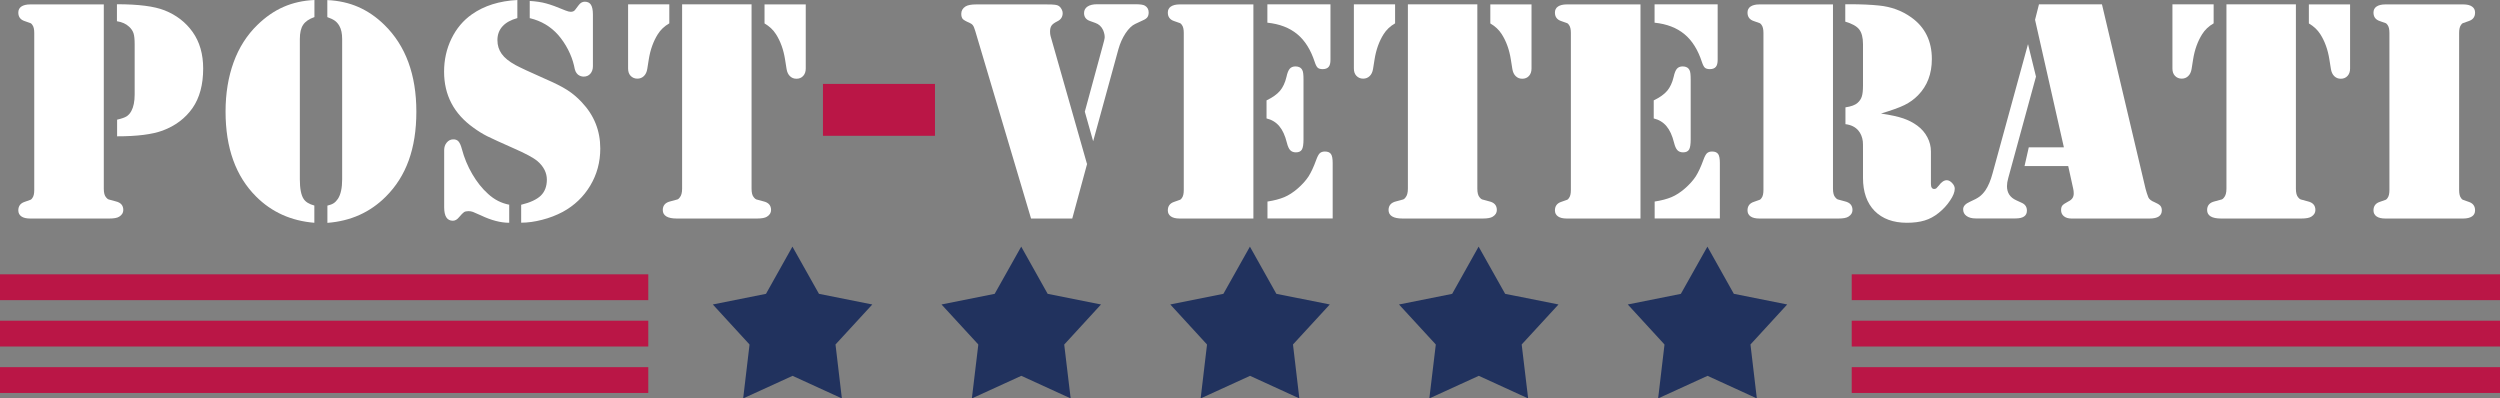
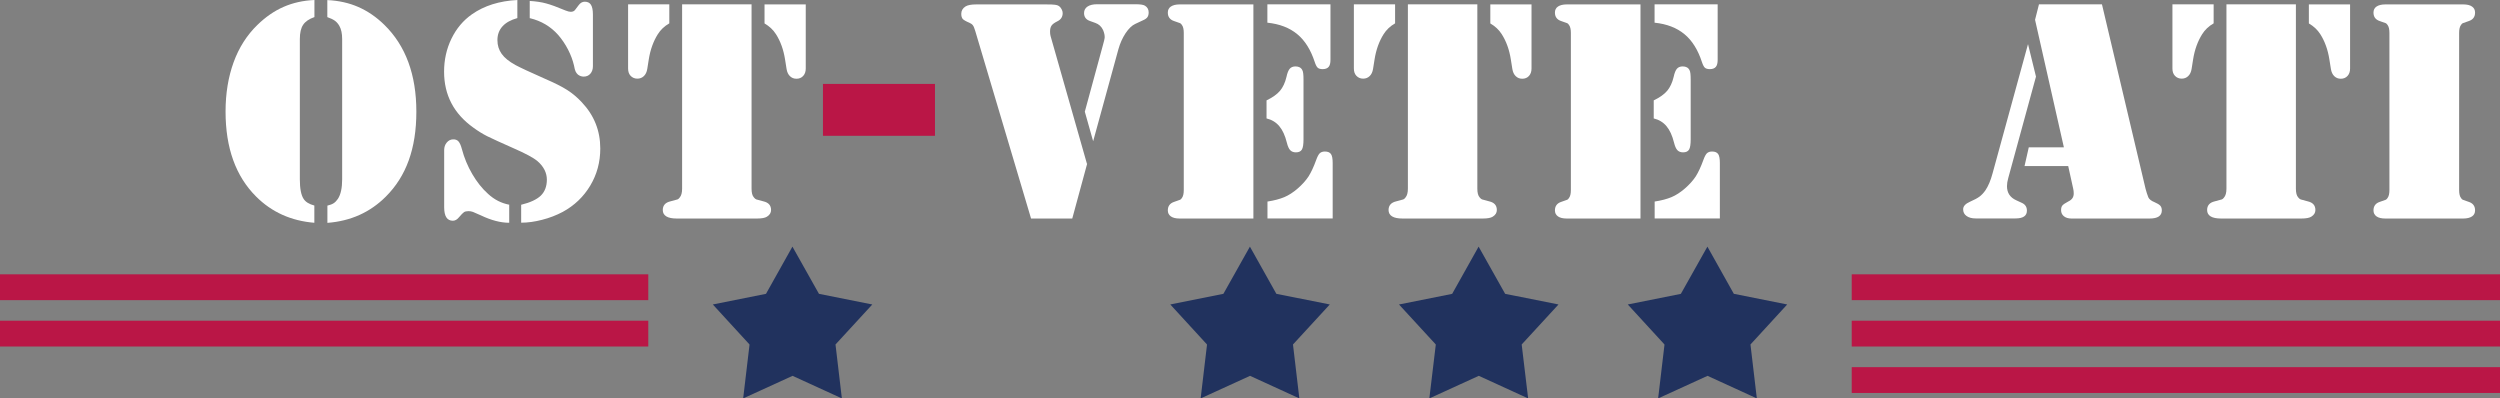
<svg xmlns="http://www.w3.org/2000/svg" width="251" height="40" viewBox="0 0 251 40" fill="none">
  <rect x="0" y="0" width="251" height="40" fill="#808080" stroke="none" />
-   <path d="M10.421 0.435V18.947C10.421 19.356 10.497 19.655 10.659 19.825C10.744 19.928 10.821 19.996 10.898 20.021C10.974 20.047 11.213 20.115 11.621 20.218C12.123 20.337 12.379 20.618 12.379 21.087C12.379 21.36 12.243 21.582 11.97 21.752C11.774 21.88 11.442 21.94 10.983 21.94H3.022C2.648 21.94 2.35 21.872 2.145 21.727C1.941 21.582 1.839 21.386 1.839 21.121C1.839 20.695 2.052 20.405 2.469 20.269C2.818 20.149 3.014 20.081 3.073 20.055C3.133 20.03 3.193 19.97 3.252 19.876C3.38 19.706 3.439 19.442 3.439 19.075V3.309C3.439 2.942 3.38 2.678 3.252 2.507C3.193 2.413 3.133 2.353 3.073 2.328C3.014 2.302 2.818 2.234 2.469 2.115C2.052 1.978 1.839 1.697 1.839 1.262C1.839 0.998 1.941 0.793 2.145 0.657C2.35 0.52 2.639 0.443 3.022 0.443H10.429L10.421 0.435ZM11.757 13.703V12.014C12.209 11.912 12.524 11.801 12.711 11.682C12.898 11.563 13.051 11.392 13.188 11.145C13.409 10.736 13.52 10.181 13.52 9.491V4.451C13.52 3.957 13.486 3.59 13.409 3.351C13.332 3.112 13.188 2.891 12.966 2.686C12.66 2.396 12.251 2.209 11.74 2.132V0.426C13.903 0.426 15.495 0.631 16.525 1.04C17.708 1.509 18.645 2.234 19.343 3.215C20.05 4.212 20.399 5.44 20.399 6.881C20.399 8.501 20.041 9.823 19.326 10.855C18.611 11.87 17.615 12.629 16.338 13.106C15.282 13.498 13.75 13.686 11.757 13.686V13.703Z" fill="white" />
  <path d="M31.569 1.714C31.032 1.902 30.658 2.157 30.436 2.49C30.215 2.814 30.104 3.291 30.104 3.922V18.009C30.104 18.93 30.232 19.586 30.479 19.962C30.675 20.277 31.041 20.499 31.56 20.635V22.366C29.236 22.179 27.278 21.3 25.711 19.731C23.668 17.694 22.646 14.854 22.646 11.204C22.646 9.38 22.919 7.725 23.455 6.25C23.991 4.775 24.792 3.522 25.856 2.49C26.665 1.705 27.533 1.1 28.47 0.691C29.406 0.281 30.436 0.051 31.569 0V1.705V1.714ZM32.863 1.714V0.009C33.995 0.06 35.034 0.29 35.97 0.699C36.907 1.109 37.784 1.705 38.592 2.498C40.729 4.588 41.802 7.495 41.802 11.213C41.802 14.931 40.78 17.702 38.737 19.74C37.162 21.317 35.212 22.196 32.871 22.375V20.644C33.144 20.584 33.356 20.499 33.51 20.396C33.663 20.294 33.799 20.149 33.927 19.962C34.208 19.535 34.353 18.879 34.353 18.009V3.922C34.353 3.368 34.259 2.925 34.072 2.601C33.944 2.379 33.799 2.208 33.62 2.081C33.442 1.953 33.195 1.833 32.871 1.722L32.863 1.714Z" fill="white" />
  <path d="M51.942 0.009V1.816C51.295 1.995 50.792 2.268 50.452 2.643C50.111 3.019 49.941 3.479 49.941 4.025C49.941 4.57 50.086 5.005 50.367 5.406C50.648 5.807 51.108 6.174 51.755 6.532C52.197 6.77 53.193 7.239 54.743 7.922C55.688 8.331 56.42 8.698 56.939 9.03C57.459 9.363 57.953 9.772 58.412 10.267C59.647 11.571 60.268 13.114 60.268 14.914C60.268 16.27 59.936 17.506 59.264 18.631C58.591 19.757 57.672 20.635 56.497 21.275C55.867 21.607 55.177 21.88 54.428 22.068C53.679 22.264 52.98 22.358 52.325 22.358V20.558C53.236 20.337 53.892 20.03 54.3 19.638C54.7 19.245 54.905 18.708 54.905 18.035C54.905 17.361 54.59 16.713 53.96 16.176C53.542 15.826 52.742 15.4 51.567 14.888C50.282 14.317 49.396 13.916 48.919 13.677C48.443 13.438 47.983 13.149 47.54 12.825C45.565 11.418 44.586 9.542 44.586 7.197C44.586 6.003 44.833 4.894 45.327 3.88C45.821 2.865 46.51 2.046 47.387 1.433C48.613 0.571 50.137 0.094 51.95 0L51.942 0.009ZM51.125 20.567V22.366C50.265 22.366 49.32 22.119 48.281 21.624C47.889 21.445 47.625 21.334 47.481 21.275C47.336 21.224 47.191 21.198 47.055 21.198C46.842 21.198 46.689 21.232 46.587 21.3C46.485 21.369 46.314 21.539 46.084 21.812C45.897 22.042 45.693 22.162 45.471 22.162C44.884 22.162 44.595 21.71 44.595 20.806V15.067C44.595 14.777 44.68 14.521 44.85 14.317C45.02 14.112 45.225 14.001 45.48 13.993C45.71 13.984 45.889 14.044 46.025 14.189C46.153 14.334 46.272 14.581 46.365 14.939C46.604 15.843 46.953 16.687 47.413 17.472C47.872 18.256 48.4 18.93 49.013 19.476C49.635 20.047 50.341 20.405 51.15 20.558L51.125 20.567ZM53.185 1.825V0.094C53.815 0.136 54.36 0.213 54.819 0.341C55.279 0.46 55.935 0.699 56.786 1.057C56.999 1.143 57.169 1.185 57.306 1.185C57.501 1.185 57.654 1.117 57.748 0.981L58.097 0.52C58.267 0.29 58.472 0.171 58.71 0.171C58.991 0.171 59.204 0.273 59.332 0.478C59.459 0.682 59.528 1.006 59.528 1.45V6.651C59.528 6.958 59.442 7.205 59.272 7.401C59.102 7.598 58.872 7.691 58.6 7.691C58.387 7.691 58.199 7.623 58.021 7.487C57.927 7.401 57.85 7.299 57.791 7.18C57.731 7.06 57.68 6.856 57.629 6.574C57.51 6.063 57.314 5.525 57.033 4.98C56.752 4.434 56.42 3.948 56.045 3.513C55.288 2.66 54.343 2.098 53.202 1.825H53.185Z" fill="white" />
  <path d="M63.061 0.435H67.198V2.345C66.705 2.626 66.322 2.993 66.049 3.428C65.598 4.144 65.291 4.988 65.138 5.96L64.985 6.924C64.934 7.231 64.823 7.47 64.644 7.64C64.466 7.811 64.253 7.896 63.989 7.896C63.725 7.896 63.495 7.802 63.316 7.615C63.137 7.427 63.061 7.18 63.061 6.873V0.426V0.435ZM75.457 0.435V18.947C75.457 19.356 75.533 19.655 75.695 19.825C75.78 19.928 75.857 19.996 75.933 20.021C76.01 20.047 76.248 20.115 76.657 20.218C77.159 20.337 77.415 20.618 77.415 21.087C77.415 21.36 77.279 21.582 77.006 21.752C76.81 21.88 76.47 21.94 76.001 21.94H67.948C67.488 21.94 67.139 21.872 66.9 21.727C66.662 21.582 66.543 21.369 66.543 21.087C66.543 20.627 66.798 20.337 67.3 20.218C67.709 20.115 67.948 20.047 68.024 20.021C68.101 19.996 68.169 19.928 68.246 19.825C68.399 19.646 68.484 19.356 68.484 18.947V0.435H75.465H75.457ZM80.897 0.435V6.881C80.897 7.188 80.812 7.436 80.641 7.623C80.471 7.811 80.241 7.905 79.969 7.905C79.696 7.905 79.492 7.819 79.313 7.649C79.135 7.478 79.024 7.239 78.973 6.932L78.82 5.969C78.666 4.988 78.36 4.144 77.909 3.436C77.628 2.993 77.245 2.635 76.759 2.353V0.443H80.897V0.435Z" fill="white" />
  <path d="M109.154 16.423L107.655 21.94H103.518L97.916 3.112C97.831 2.831 97.754 2.635 97.677 2.541C97.601 2.439 97.49 2.353 97.328 2.285C96.996 2.149 96.775 2.021 96.664 1.91C96.562 1.791 96.511 1.62 96.511 1.39C96.511 1.074 96.656 0.827 96.937 0.648C97.158 0.512 97.516 0.443 98.018 0.443H105.016C105.459 0.443 105.757 0.452 105.919 0.478C106.08 0.495 106.216 0.537 106.319 0.605C106.421 0.682 106.514 0.785 106.583 0.921C106.659 1.057 106.693 1.185 106.693 1.313C106.693 1.705 106.506 1.978 106.14 2.149C105.867 2.285 105.68 2.422 105.578 2.567C105.476 2.712 105.425 2.908 105.425 3.172C105.425 3.343 105.442 3.488 105.476 3.615L109.128 16.44L109.154 16.423ZM109.75 14.172L108.915 11.213L110.72 4.579C110.839 4.161 110.899 3.905 110.908 3.803C110.925 3.573 110.873 3.317 110.754 3.027C110.584 2.66 110.32 2.422 109.971 2.302L109.452 2.115C109.043 1.978 108.839 1.714 108.839 1.313C108.839 1.032 108.958 0.81 109.188 0.657C109.418 0.503 109.741 0.426 110.15 0.426H114.007C114.492 0.426 114.807 0.478 114.952 0.571C115.207 0.725 115.326 0.955 115.326 1.245C115.326 1.441 115.284 1.603 115.207 1.714C115.13 1.833 114.986 1.936 114.773 2.029L113.972 2.405C113.64 2.558 113.317 2.874 113.002 3.343C112.695 3.812 112.457 4.34 112.287 4.946L109.758 14.163L109.75 14.172Z" fill="white" />
  <path d="M125.841 0.435V21.94H118.434C118.059 21.94 117.761 21.872 117.557 21.727C117.352 21.582 117.25 21.386 117.25 21.121C117.25 20.695 117.463 20.405 117.88 20.269C118.229 20.149 118.425 20.081 118.485 20.055C118.544 20.03 118.604 19.97 118.664 19.876C118.791 19.706 118.851 19.442 118.851 19.075V3.309C118.851 2.942 118.791 2.678 118.664 2.507C118.604 2.413 118.536 2.354 118.485 2.328C118.425 2.302 118.229 2.234 117.88 2.115C117.463 1.978 117.25 1.697 117.25 1.262C117.25 0.998 117.352 0.793 117.557 0.657C117.761 0.52 118.051 0.443 118.434 0.443H125.841V0.435ZM127.16 11.904V10.079C127.765 9.789 128.216 9.465 128.514 9.115C128.803 8.766 129.025 8.305 129.161 7.725C129.246 7.325 129.357 7.052 129.493 6.898C129.629 6.745 129.825 6.668 130.072 6.668C130.404 6.668 130.642 6.796 130.761 7.06C130.838 7.197 130.872 7.504 130.872 7.99V13.993C130.872 14.487 130.821 14.828 130.71 15.016C130.6 15.204 130.395 15.297 130.106 15.297C129.868 15.297 129.672 15.221 129.535 15.076C129.399 14.931 129.289 14.684 129.203 14.334C129.025 13.609 128.769 13.055 128.437 12.663C128.105 12.27 127.679 12.015 127.152 11.887L127.16 11.904ZM127.237 0.435H133.579V6.012C133.579 6.336 133.52 6.574 133.392 6.719C133.264 6.864 133.069 6.941 132.796 6.941C132.566 6.941 132.396 6.89 132.294 6.796C132.192 6.702 132.09 6.506 131.996 6.216C131.596 4.997 131.017 4.067 130.242 3.428C129.467 2.788 128.471 2.405 127.245 2.277V0.435H127.237ZM127.254 21.94V20.235C127.935 20.132 128.497 19.979 128.948 19.791C129.391 19.604 129.842 19.314 130.293 18.921C130.744 18.529 131.102 18.128 131.374 17.719C131.638 17.301 131.894 16.756 132.141 16.073C132.26 15.741 132.379 15.511 132.498 15.391C132.626 15.272 132.796 15.212 133.018 15.212C133.307 15.212 133.511 15.297 133.631 15.468C133.75 15.639 133.801 15.945 133.801 16.372V21.931H127.254V21.94Z" fill="white" />
  <path d="M135.929 0.435H140.067V2.345C139.573 2.626 139.19 2.993 138.917 3.428C138.466 4.144 138.16 4.988 138.007 5.96L137.853 6.924C137.802 7.231 137.692 7.47 137.513 7.64C137.334 7.811 137.121 7.896 136.857 7.896C136.593 7.896 136.363 7.802 136.185 7.615C136.006 7.427 135.929 7.18 135.929 6.873V0.426V0.435ZM148.325 0.435V18.947C148.325 19.356 148.402 19.655 148.563 19.825C148.649 19.928 148.725 19.996 148.802 20.021C148.878 20.047 149.117 20.115 149.526 20.218C150.028 20.337 150.283 20.618 150.283 21.087C150.283 21.36 150.147 21.582 149.875 21.752C149.679 21.88 149.338 21.94 148.87 21.94H140.816C140.356 21.94 140.007 21.872 139.769 21.727C139.53 21.582 139.411 21.369 139.411 21.087C139.411 20.627 139.667 20.337 140.169 20.218C140.578 20.115 140.816 20.047 140.893 20.021C140.969 19.996 141.037 19.928 141.114 19.825C141.267 19.646 141.352 19.356 141.352 18.947V0.435H148.334H148.325ZM153.765 0.435V6.881C153.765 7.188 153.68 7.436 153.51 7.623C153.34 7.811 153.11 7.905 152.837 7.905C152.565 7.905 152.361 7.819 152.182 7.649C152.003 7.478 151.892 7.239 151.841 6.932L151.688 5.969C151.535 4.988 151.228 4.144 150.777 3.436C150.496 2.993 150.113 2.635 149.628 2.353V0.443H153.765V0.435Z" fill="white" />
  <path d="M164.705 0.435V21.94H157.299C156.924 21.94 156.626 21.872 156.422 21.727C156.217 21.582 156.115 21.386 156.115 21.121C156.115 20.695 156.328 20.405 156.745 20.269C157.094 20.149 157.29 20.081 157.35 20.055C157.409 20.03 157.469 19.97 157.528 19.876C157.656 19.706 157.716 19.442 157.716 19.075V3.309C157.716 2.942 157.656 2.678 157.528 2.507C157.469 2.413 157.401 2.354 157.35 2.328C157.29 2.302 157.094 2.234 156.745 2.115C156.328 1.978 156.115 1.697 156.115 1.262C156.115 0.998 156.217 0.793 156.422 0.657C156.626 0.52 156.915 0.443 157.299 0.443H164.705V0.435ZM166.034 11.904V10.079C166.638 9.789 167.089 9.465 167.387 9.115C167.677 8.766 167.898 8.305 168.034 7.725C168.119 7.325 168.23 7.052 168.366 6.898C168.502 6.745 168.698 6.668 168.945 6.668C169.277 6.668 169.516 6.796 169.635 7.06C169.711 7.197 169.745 7.504 169.745 7.99V13.993C169.745 14.487 169.694 14.828 169.584 15.016C169.473 15.204 169.269 15.297 168.979 15.297C168.741 15.297 168.545 15.221 168.409 15.076C168.273 14.931 168.162 14.684 168.077 14.334C167.898 13.609 167.643 13.055 167.311 12.663C166.979 12.27 166.553 12.015 166.025 11.887L166.034 11.904ZM166.11 0.435H172.453V6.012C172.453 6.336 172.393 6.574 172.266 6.719C172.138 6.864 171.942 6.941 171.67 6.941C171.44 6.941 171.269 6.89 171.167 6.796C171.065 6.702 170.963 6.506 170.869 6.216C170.469 4.997 169.89 4.067 169.115 3.428C168.341 2.788 167.345 2.405 166.119 2.277V0.435H166.11ZM166.127 21.94V20.235C166.808 20.132 167.37 19.979 167.821 19.791C168.264 19.604 168.715 19.314 169.167 18.921C169.618 18.529 169.975 18.128 170.248 17.719C170.512 17.301 170.767 16.756 171.014 16.073C171.133 15.741 171.252 15.511 171.372 15.391C171.499 15.272 171.67 15.212 171.891 15.212C172.18 15.212 172.385 15.297 172.504 15.468C172.623 15.639 172.674 15.945 172.674 16.372V21.931H166.127V21.94Z" fill="white" />
-   <path d="M184.031 0.435V18.947C184.031 19.356 184.108 19.655 184.27 19.825C184.355 19.928 184.432 19.996 184.508 20.021C184.585 20.047 184.823 20.115 185.232 20.218C185.734 20.337 185.99 20.618 185.99 21.087C185.99 21.36 185.853 21.582 185.581 21.752C185.385 21.88 185.053 21.94 184.593 21.94H176.633C176.259 21.94 175.961 21.872 175.756 21.727C175.552 21.582 175.45 21.386 175.45 21.121C175.45 20.695 175.663 20.405 176.08 20.269C176.429 20.149 176.625 20.081 176.684 20.055C176.744 20.03 176.803 19.97 176.863 19.876C176.991 19.706 177.05 19.442 177.05 19.075V3.309C177.05 2.942 176.991 2.678 176.863 2.507C176.803 2.413 176.735 2.353 176.684 2.328C176.625 2.302 176.429 2.234 176.08 2.115C175.663 1.978 175.45 1.697 175.45 1.262C175.45 0.998 175.552 0.793 175.756 0.657C175.961 0.52 176.25 0.443 176.633 0.443H184.04L184.031 0.435ZM188.867 11.401C189.829 11.546 190.57 11.708 191.089 11.887C191.609 12.066 192.077 12.305 192.494 12.611C192.937 12.935 193.269 13.328 193.507 13.78C193.746 14.232 193.865 14.709 193.865 15.212V18.47C193.865 18.802 193.975 18.973 194.197 18.973C194.282 18.973 194.35 18.947 194.41 18.904C194.469 18.853 194.546 18.768 194.657 18.631C194.92 18.273 195.184 18.094 195.457 18.094C195.636 18.094 195.814 18.188 195.993 18.376C196.172 18.563 196.257 18.751 196.257 18.947C196.257 19.271 196.104 19.672 195.789 20.132C195.482 20.601 195.091 21.019 194.631 21.386C194.197 21.735 193.737 21.983 193.235 22.136C192.732 22.29 192.136 22.366 191.455 22.366C190.068 22.366 188.995 21.965 188.212 21.181C187.437 20.388 187.045 19.279 187.045 17.864V15.221C187.045 14.632 187.045 14.291 187.028 14.197C186.977 13.78 186.832 13.413 186.586 13.114C186.279 12.748 185.845 12.535 185.283 12.466V10.778C185.853 10.693 186.254 10.548 186.492 10.335C186.705 10.147 186.85 9.934 186.926 9.687C187.003 9.448 187.045 9.09 187.045 8.612V4.434C187.045 3.769 186.918 3.283 186.662 2.95C186.407 2.626 185.939 2.371 185.266 2.174V0.426H185.675C186.841 0.426 187.829 0.469 188.646 0.554C189.863 0.674 190.945 1.066 191.898 1.748C193.269 2.729 193.958 4.119 193.958 5.926C193.958 7.41 193.499 8.621 192.571 9.567C192.179 9.968 191.728 10.292 191.209 10.548C190.689 10.804 189.897 11.085 188.842 11.401H188.867Z" fill="white" />
  <path d="M203.613 4.434L204.413 7.691L201.629 17.873C201.544 18.171 201.501 18.444 201.501 18.691C201.501 19.356 201.808 19.825 202.429 20.107L202.983 20.363C203.332 20.516 203.502 20.78 203.502 21.147C203.502 21.676 203.119 21.931 202.353 21.931H198.36C197.968 21.931 197.662 21.846 197.44 21.684C197.211 21.522 197.1 21.3 197.1 21.011C197.1 20.703 197.33 20.456 197.789 20.252C198.215 20.064 198.539 19.893 198.743 19.74C198.947 19.587 199.143 19.382 199.33 19.117C199.62 18.691 199.867 18.111 200.054 17.404L203.613 4.426V4.434ZM204.694 0.435H211.037L215.413 18.947C215.498 19.271 215.592 19.561 215.694 19.817C215.787 20.013 216 20.175 216.324 20.303C216.596 20.422 216.783 20.533 216.894 20.652C216.996 20.772 217.047 20.925 217.047 21.121C217.047 21.667 216.639 21.94 215.821 21.94H207.972C207.657 21.94 207.401 21.863 207.214 21.71C207.027 21.556 206.933 21.352 206.933 21.104C206.933 20.891 206.976 20.738 207.061 20.635C207.146 20.533 207.333 20.397 207.631 20.243C207.844 20.141 207.989 20.021 208.074 19.893C208.159 19.766 208.202 19.612 208.202 19.424C208.202 19.245 208.185 19.092 208.151 18.956L207.648 16.67H203.264L203.689 14.794H207.214L204.319 1.987L204.711 0.443L204.694 0.435Z" fill="white" />
  <path d="M218.112 0.435H222.249V2.345C221.756 2.626 221.372 2.993 221.1 3.428C220.649 4.144 220.342 4.988 220.189 5.96L220.036 6.924C219.985 7.231 219.874 7.47 219.695 7.64C219.516 7.811 219.304 7.896 219.04 7.896C218.776 7.896 218.546 7.802 218.367 7.615C218.188 7.427 218.112 7.18 218.112 6.873V0.426V0.435ZM230.508 0.435V18.947C230.508 19.356 230.584 19.655 230.746 19.825C230.831 19.928 230.908 19.996 230.984 20.021C231.061 20.047 231.299 20.115 231.708 20.218C232.21 20.337 232.466 20.618 232.466 21.087C232.466 21.36 232.33 21.582 232.057 21.752C231.861 21.88 231.521 21.94 231.052 21.94H222.999C222.539 21.94 222.19 21.872 221.951 21.727C221.713 21.582 221.594 21.369 221.594 21.087C221.594 20.627 221.849 20.337 222.351 20.218C222.76 20.115 222.999 20.047 223.075 20.021C223.152 19.996 223.22 19.928 223.297 19.825C223.45 19.646 223.535 19.356 223.535 18.947V0.435H230.516H230.508ZM235.948 0.435V6.881C235.948 7.188 235.863 7.436 235.692 7.623C235.522 7.811 235.292 7.905 235.02 7.905C234.747 7.905 234.543 7.819 234.364 7.649C234.186 7.478 234.075 7.239 234.024 6.932L233.87 5.969C233.717 4.988 233.411 4.144 232.96 3.436C232.679 2.993 232.295 2.635 231.81 2.353V0.443H235.948V0.435Z" fill="white" />
  <path d="M246.905 21.94H239.481C239.106 21.94 238.808 21.872 238.604 21.727C238.4 21.582 238.298 21.386 238.298 21.121C238.298 20.695 238.51 20.405 238.928 20.269C239.277 20.149 239.473 20.081 239.532 20.055C239.592 20.03 239.651 19.97 239.711 19.876C239.839 19.706 239.898 19.441 239.898 19.075V3.308C239.898 2.942 239.839 2.677 239.711 2.507C239.651 2.413 239.583 2.353 239.532 2.328C239.473 2.302 239.277 2.234 238.928 2.115C238.51 1.978 238.298 1.697 238.298 1.262C238.298 0.998 238.4 0.793 238.604 0.657C238.808 0.52 239.098 0.443 239.481 0.443H247.314C247.688 0.443 247.986 0.512 248.19 0.657C248.395 0.801 248.497 0.998 248.497 1.262C248.497 1.697 248.284 1.978 247.867 2.115C247.518 2.234 247.322 2.302 247.263 2.328C247.203 2.353 247.143 2.413 247.084 2.507C246.956 2.677 246.896 2.942 246.896 3.308V19.075C246.896 19.441 246.956 19.714 247.084 19.876C247.143 19.97 247.203 20.03 247.263 20.055C247.322 20.081 247.518 20.149 247.867 20.269C248.284 20.405 248.497 20.686 248.497 21.121C248.497 21.386 248.395 21.59 248.19 21.727C247.986 21.863 247.697 21.94 247.314 21.94H246.905Z" fill="white" />
  <path d="M83.885 34.594V34.585L87.58 30.569L82.234 29.503H82.225L79.56 24.762L76.904 29.503H76.895H76.887L71.566 30.569L75.244 34.577L75.235 34.594L75.252 34.602L74.614 40L79.56 37.74L79.569 37.732L84.524 40L83.885 34.594Z" fill="#21325E" />
-   <path d="M106.847 34.594H106.855V34.585L110.541 30.569L105.195 29.503H105.203H105.186L102.53 24.762L99.865 29.503H99.857L94.527 30.569L98.214 34.577L98.205 34.594L98.222 34.602L97.575 40L102.522 37.74H102.53L102.539 37.732L107.494 40L106.847 34.594Z" fill="#21325E" />
  <path d="M129.816 34.594V34.585L133.511 30.569L128.165 29.503H128.148L125.491 24.762L122.827 29.503H122.818L117.497 30.569L121.175 34.577L121.167 34.594L121.184 34.602L120.545 40L125.491 37.74L125.5 37.732L130.455 40L129.816 34.594Z" fill="#21325E" />
  <path d="M152.778 34.594H152.786L152.778 34.585L156.473 30.569L151.126 29.503H151.118L148.453 24.762L145.797 29.503H145.788L140.458 30.569L144.145 34.577L144.136 34.594L144.153 34.602L143.506 40L148.453 37.74H148.461L148.47 37.732L153.425 40L152.778 34.594Z" fill="#21325E" />
  <path d="M175.748 34.594V34.585L179.434 30.569L174.096 29.503H174.079L171.423 24.762L168.758 29.503H168.75L163.428 30.569L167.106 34.577L167.098 34.594L167.115 34.602L166.476 40L171.423 37.74L171.431 37.732L176.386 40L175.748 34.594Z" fill="#21325E" />
  <path d="M65.087 27.542H0V30.134H65.087V27.542Z" fill="#BA1646" />
  <path d="M65.087 32.198H0V34.79H65.087V32.198Z" fill="#BA1646" />
-   <path d="M65.087 36.862H0V39.454H65.087V36.862Z" fill="#BA1646" />
  <path d="M251 27.542H185.913V30.134H251V27.542Z" fill="#BA1646" />
  <path d="M251 32.198H185.913V34.79H251V32.198Z" fill="#BA1646" />
  <path d="M251 36.862H185.913V39.454H251V36.862Z" fill="#BA1646" />
  <path d="M93.872 8.425H82.625V13.635H93.872V8.425Z" fill="#BA1646" />
</svg>